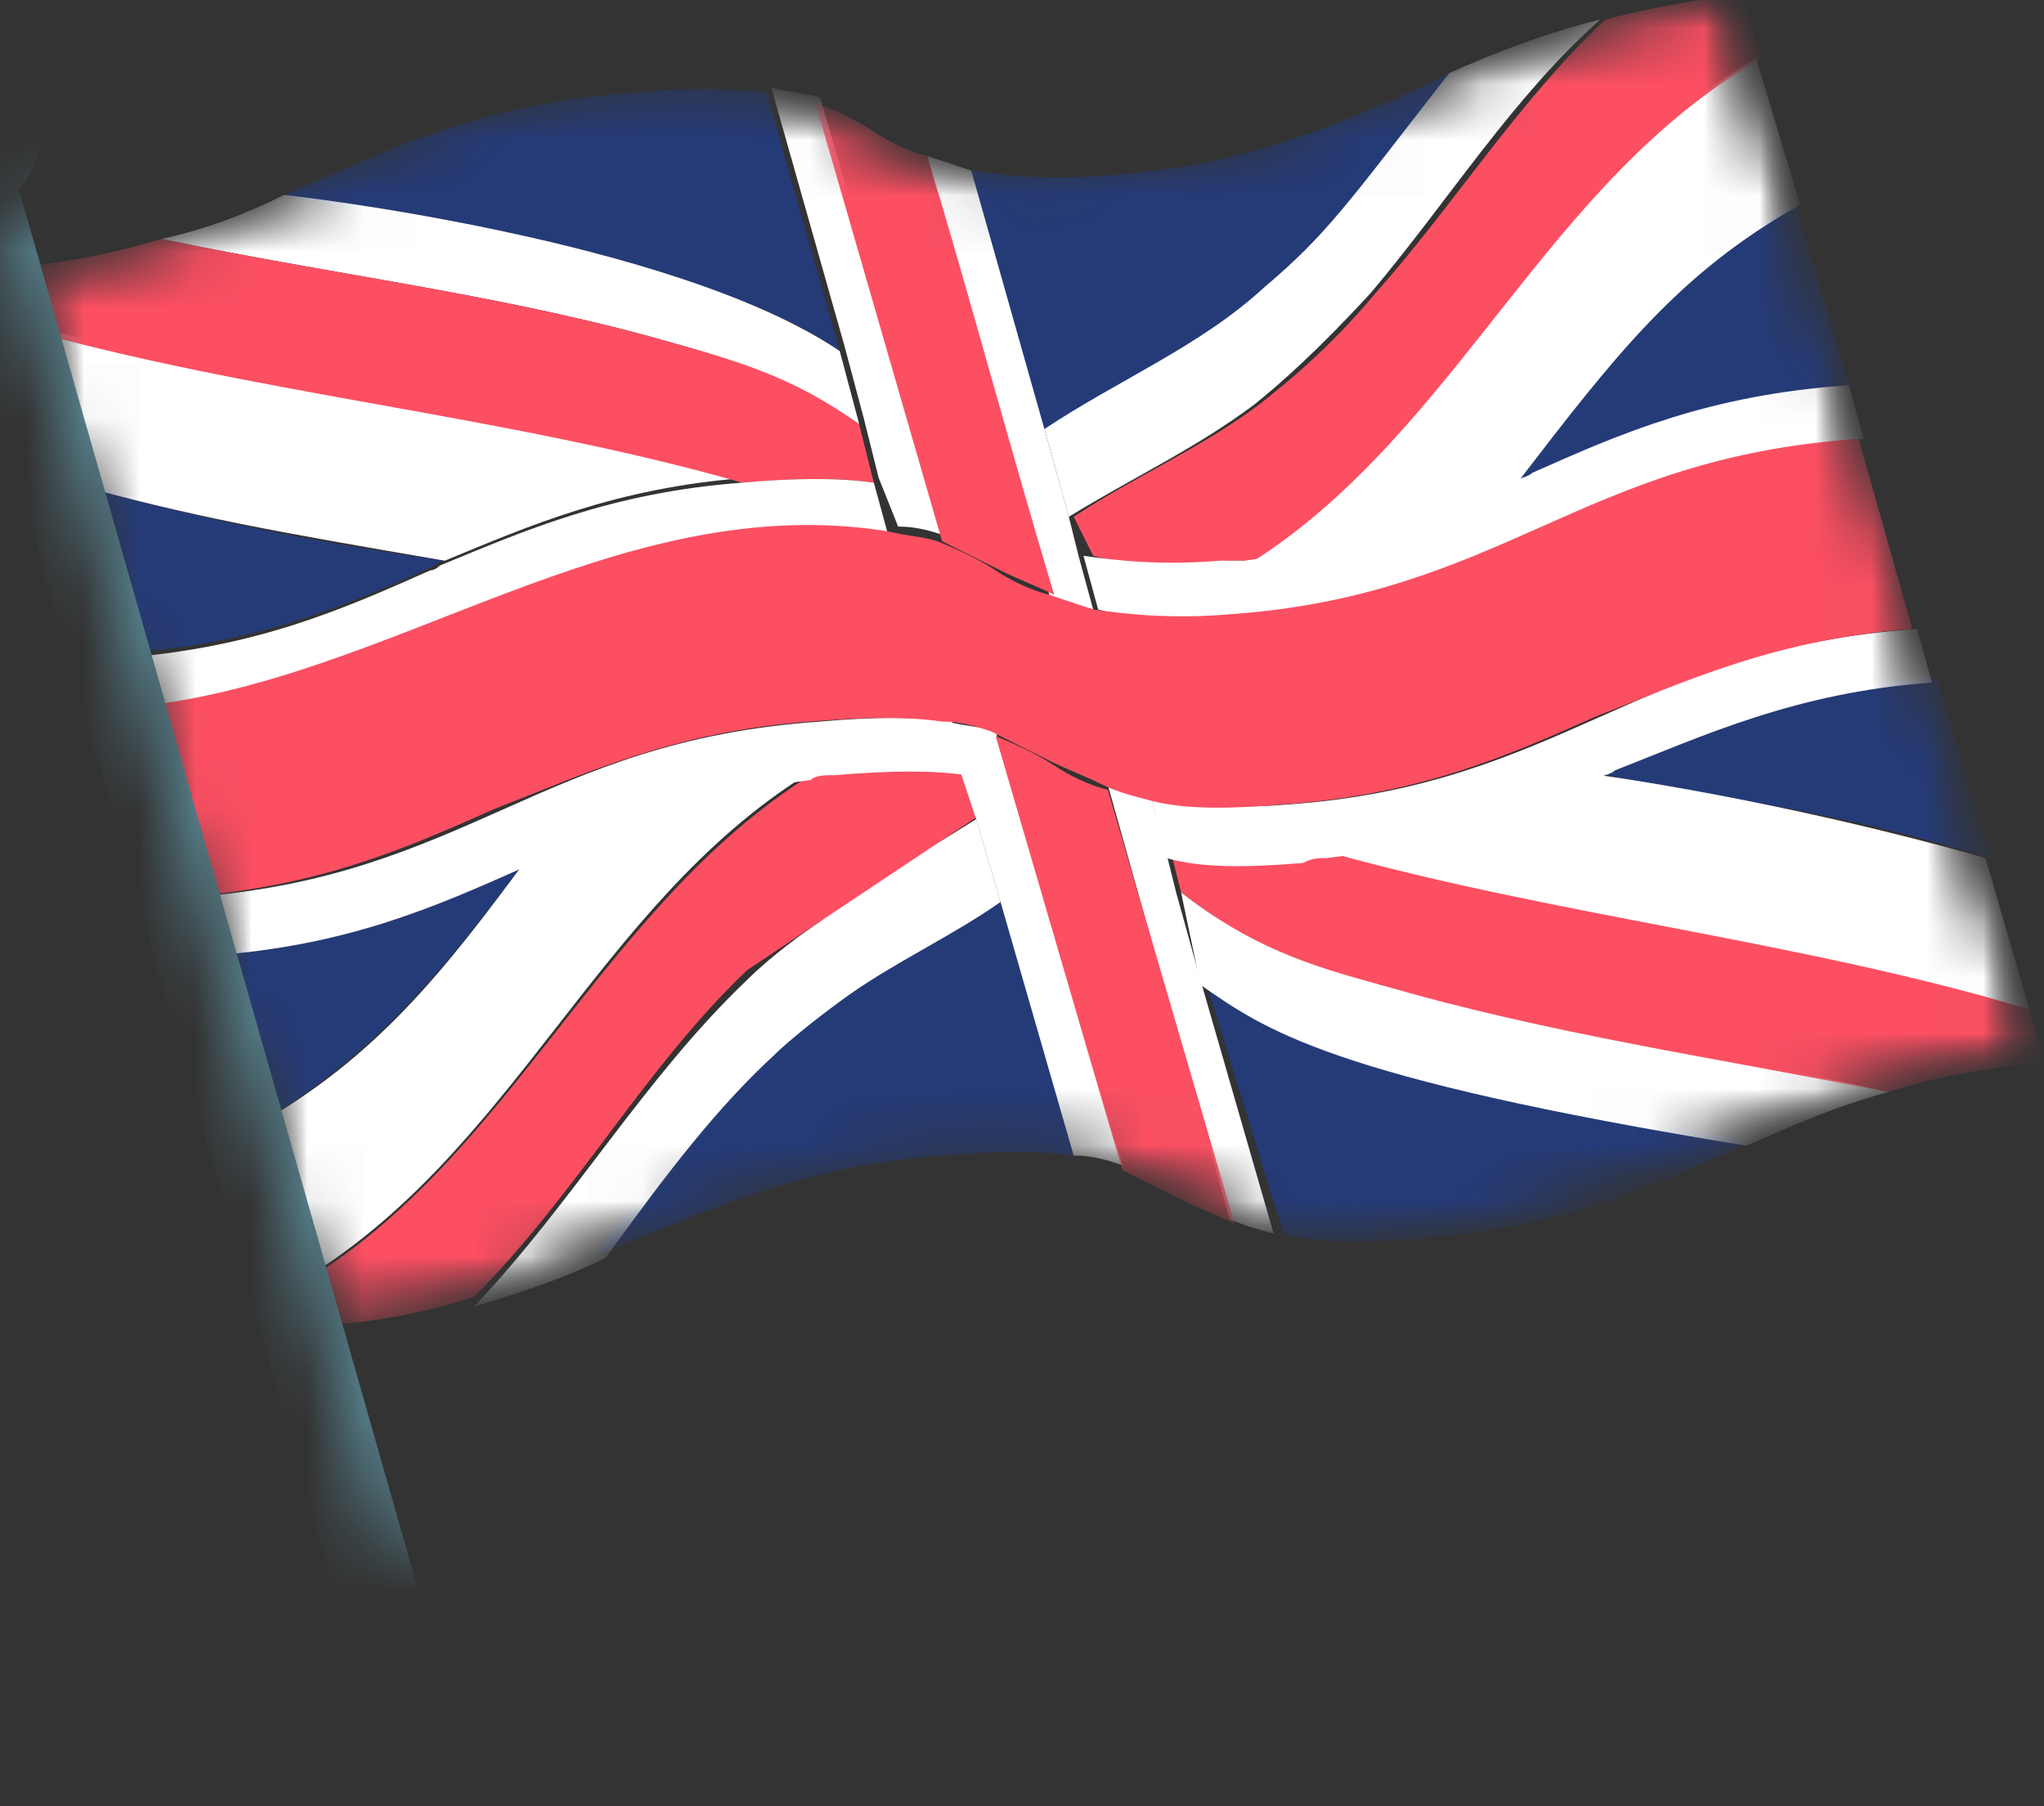
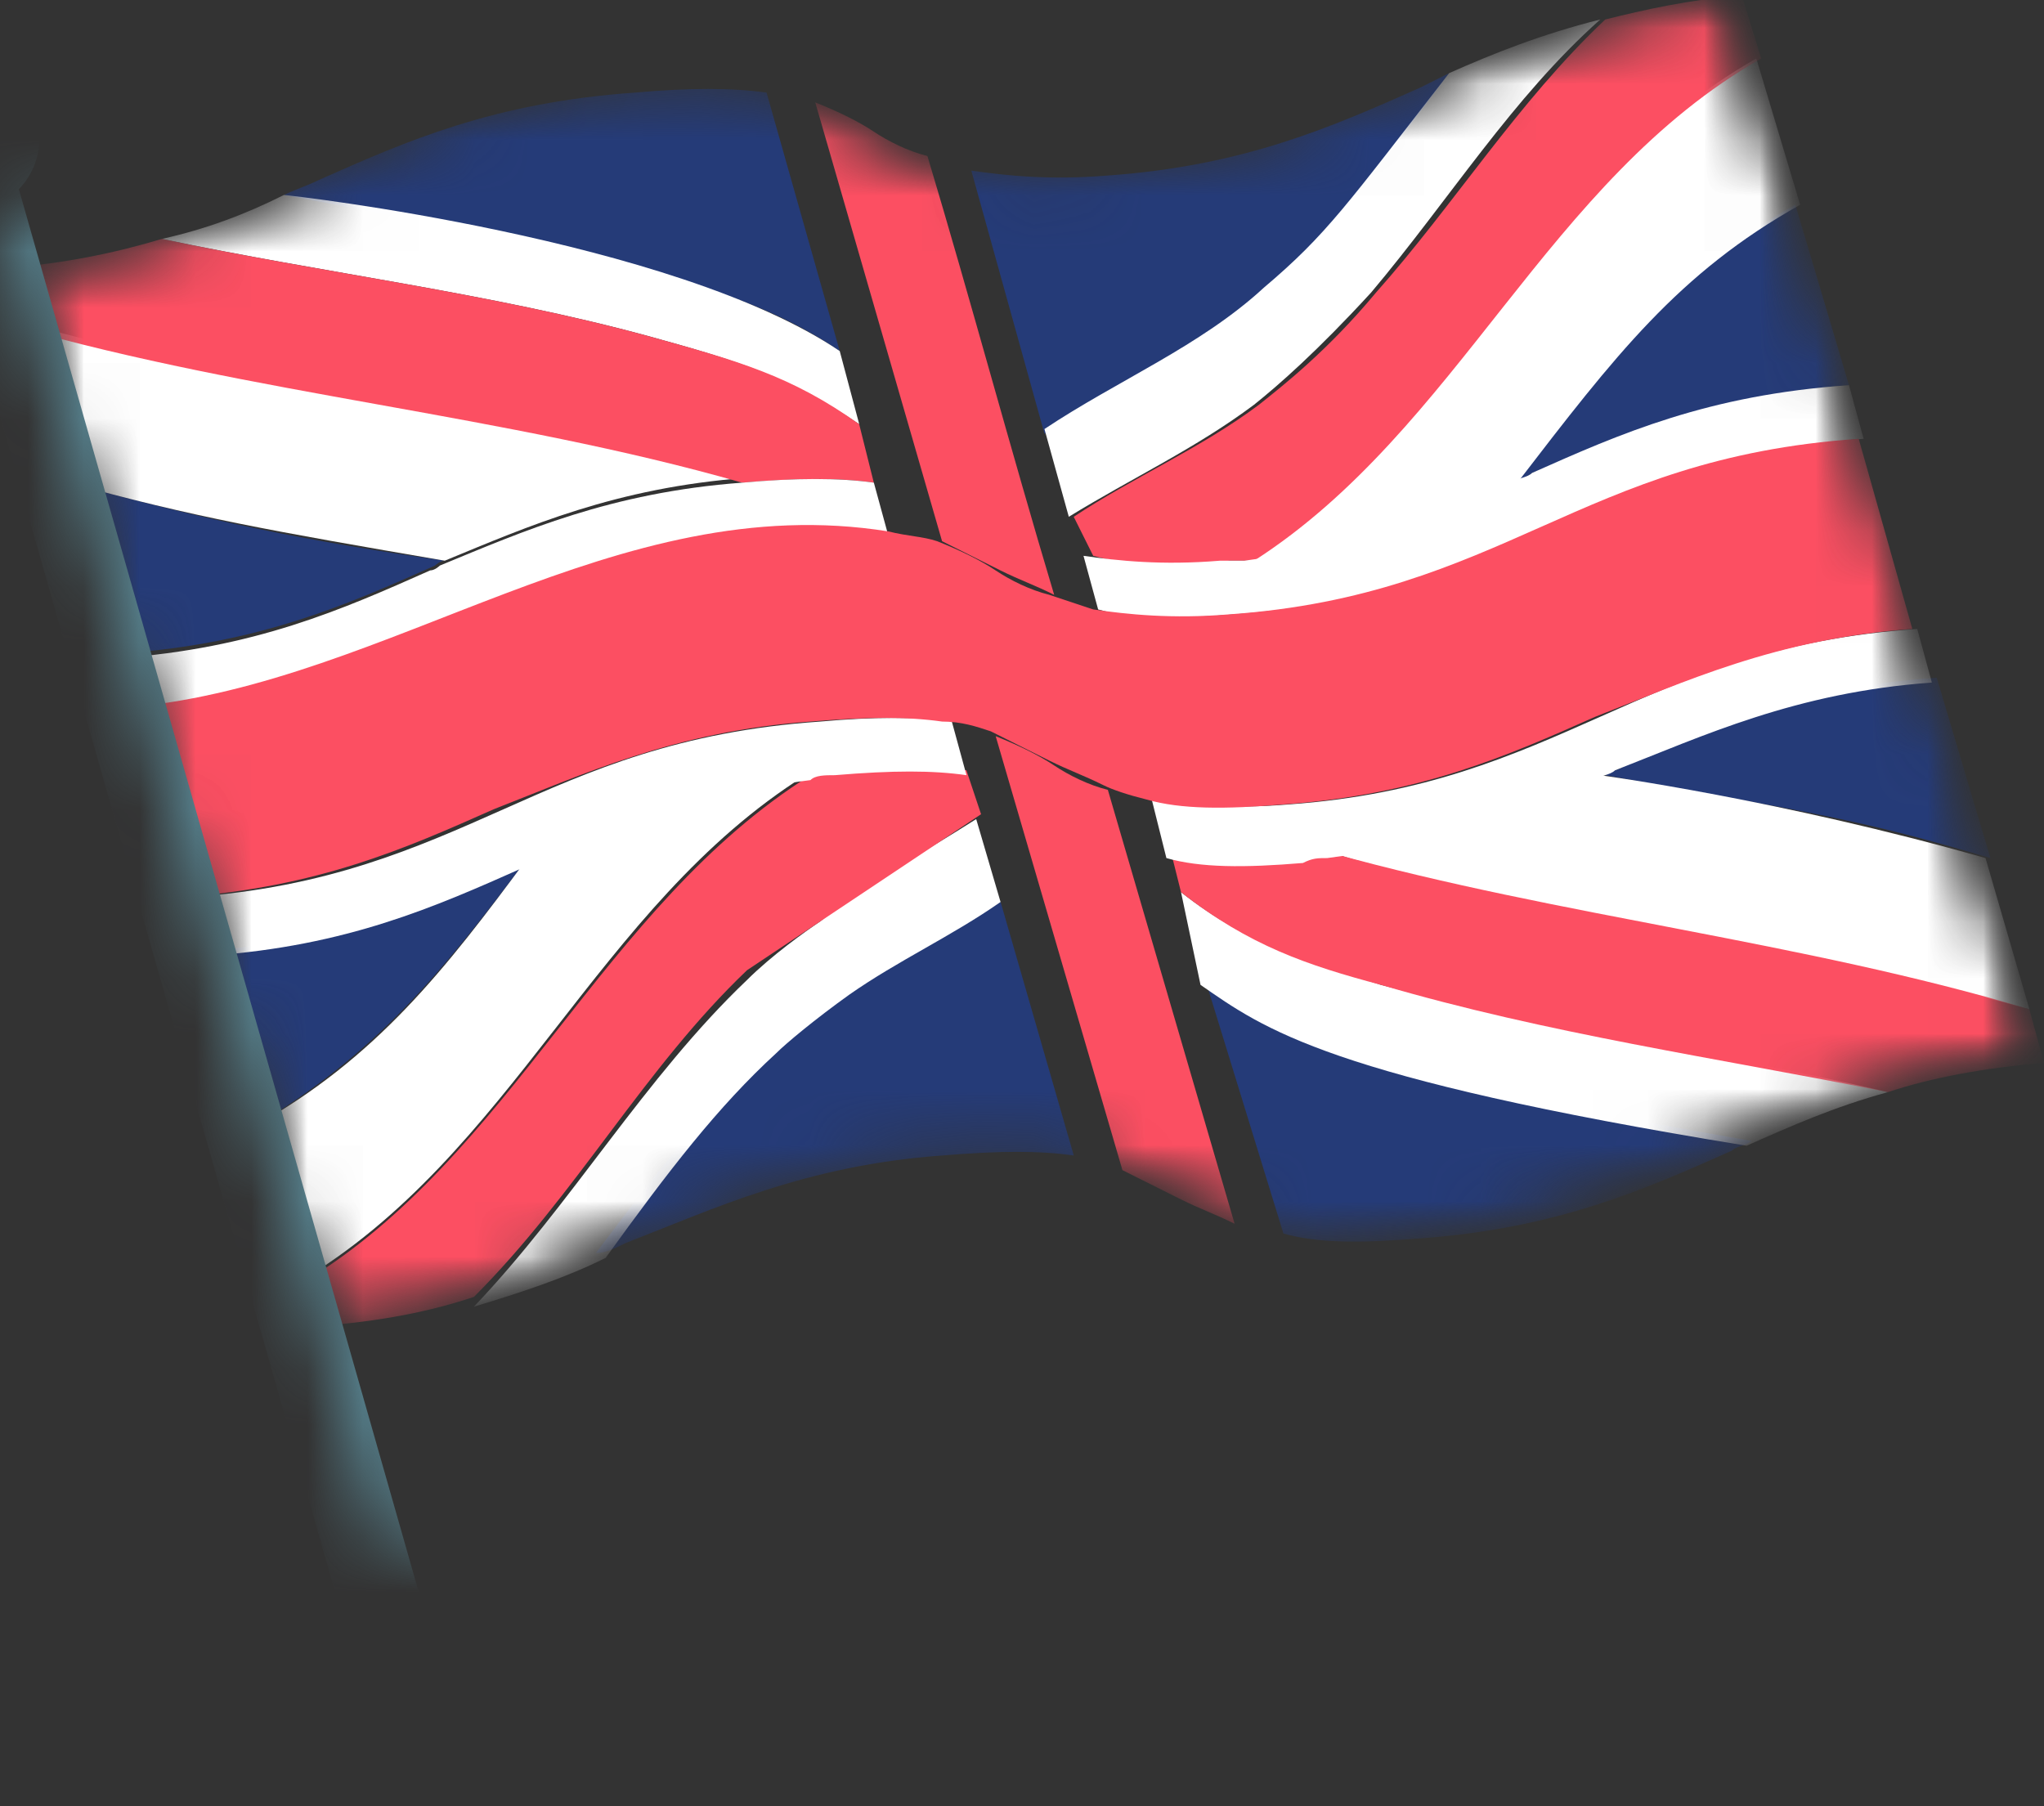
<svg xmlns="http://www.w3.org/2000/svg" viewBox="0 0 36.592 32.336" fill="none">
  <rect x="0" y="0" width="36.592" height="32.336" fill="#333333" stroke="none" />
  <mask id="mask0_1743_275" style="mask-type:luminance" maskUnits="userSpaceOnUse" x="0" y="-19" width="148" height="131">
    <path d="M29.797 -4.564L0 3.945L6.807 27.783L36.604 19.274L29.797 -4.564Z" fill="white" />
  </mask>
  <g mask="url(#mask0_1743_275)">
    <mask id="mask1_1743_275" style="mask-type:luminance" maskUnits="userSpaceOnUse" x="0" y="-1" width="147" height="97">
      <path d="M31.093 -0.087L36.592 18.941C34.148 19.116 32.489 19.902 30.918 20.513C29.347 21.211 27.776 21.909 25.332 22.084C22.888 22.258 22.015 21.822 21.142 21.385C20.269 20.949 19.309 20.425 16.865 20.6C14.421 20.774 12.762 21.56 11.191 22.171C9.62 22.869 8.049 23.568 5.605 23.742L0.106 4.714C2.55 4.539 4.121 3.841 5.692 3.142C7.263 2.444 8.834 1.746 11.366 1.571C13.81 1.397 14.77 1.833 15.643 2.357C16.516 2.793 17.389 3.317 19.833 3.055C22.277 2.88 23.848 2.182 25.419 1.484C26.99 0.873 28.649 0.175 31.093 -0.087Z" fill="white" />
    </mask>
    <g mask="url(#mask1_1743_275)">
      <path d="M1.241 8.641C3.773 9.34 5.518 9.689 7.962 10.038C7.875 10.038 7.788 10.125 7.788 10.125C6.217 10.824 4.646 11.522 2.201 11.696L1.241 8.641ZM3.685 17.021C6.129 16.846 7.701 16.148 9.272 15.45C9.359 15.45 9.446 15.362 9.446 15.362C7.875 17.457 6.74 18.854 4.558 20.163L3.685 17.021ZM32.141 3.666L33.101 6.896C30.657 7.07 28.999 7.856 27.427 8.467C27.34 8.554 27.253 8.554 27.078 8.641C28.824 6.285 29.959 4.888 32.141 3.666ZM34.672 12.133L35.633 15.362C33.276 14.664 32.577 14.577 28.737 13.879C28.824 13.791 28.999 13.791 29.086 13.704C30.57 13.006 32.141 12.307 34.672 12.133ZM17.389 3.055C18.001 3.142 18.786 3.229 19.834 3.142C22.278 2.968 23.849 2.269 25.42 1.571C25.595 1.484 25.769 1.396 25.944 1.309C24.111 3.753 23.762 4.19 22.801 5.063C21.579 6.11 20.095 6.808 18.699 7.768L17.389 3.055ZM5.693 3.229C7.264 2.531 8.835 1.833 11.367 1.658C12.327 1.571 13.112 1.571 13.723 1.658L15.033 6.285C13.374 5.15 11.192 4.626 5.082 3.491C5.257 3.404 5.518 3.317 5.693 3.229ZM21.579 17.545C22.627 18.33 23.761 19.116 31.355 20.425C31.268 20.512 31.094 20.512 31.006 20.6C29.435 21.298 27.864 21.996 25.42 22.171C24.373 22.258 23.587 22.258 22.976 22.084L21.579 17.545ZM17.913 16.148L19.223 20.687C18.612 20.6 17.913 20.6 16.866 20.687C14.422 20.862 12.763 21.647 11.192 22.258C11.018 22.345 10.843 22.433 10.668 22.433C11.978 20.687 12.763 19.727 13.898 18.679C14.509 18.156 15.12 17.719 15.295 17.632C16.167 17.108 17.04 16.672 17.913 16.148Z" fill="#253B78" />
      <mask id="mask2_1743_275" style="mask-type:luminance" maskUnits="userSpaceOnUse" x="0" y="0" width="148" height="96">
        <path d="M0.106 4.801C2.55 4.626 4.121 3.928 5.692 3.23C7.263 2.531 8.835 1.833 11.366 1.658C13.81 1.484 14.77 1.92 15.643 2.444C16.516 2.881 17.389 3.404 19.833 3.142C22.277 2.968 23.848 2.269 25.419 1.571C26.99 0.873 28.562 0.175 31.093 0L36.592 19.029C34.148 19.203 32.489 19.989 30.918 20.6C29.347 21.298 27.776 21.996 25.332 22.171C22.888 22.346 22.015 21.909 21.142 21.473C20.269 21.036 19.309 20.513 16.865 20.687C14.421 20.862 12.762 21.647 11.191 22.258C9.62 22.957 8.049 23.655 5.605 23.829L0.106 4.801Z" fill="white" />
      </mask>
      <g mask="url(#mask2_1743_275)">
        <path d="M5.082 3.491C5.169 3.491 12.065 4.277 15.033 6.285L15.382 7.594C14.073 6.721 13.2 6.459 11.629 6.023C8.748 5.237 5.78 4.888 2.9 4.277C3.685 4.102 4.384 3.841 5.082 3.491ZM0.368 5.761C4.645 6.983 9.097 7.419 13.374 8.554C11.018 8.729 9.446 9.427 7.962 10.038C4.907 9.514 3.423 9.252 1.241 8.641L0.368 5.761ZM28.65 13.879C28.65 13.879 31.879 14.315 35.545 15.362L36.331 18.068C32.228 16.934 27.951 16.497 23.849 15.275C25.857 15.013 27.34 14.49 28.65 13.879ZM21.143 15.973C22.365 16.934 23.412 17.196 24.722 17.632C27.689 18.418 30.832 18.854 33.799 19.552C32.839 19.814 32.054 20.163 31.268 20.512C23.761 19.29 22.627 18.418 21.492 17.632L21.143 15.973Z" fill="white" />
      </g>
      <mask id="mask3_1743_275" style="mask-type:luminance" maskUnits="userSpaceOnUse" x="0" y="0" width="148" height="96">
        <path d="M0.106 4.801C2.55 4.626 4.121 3.928 5.692 3.23C7.263 2.531 8.835 1.833 11.366 1.658C13.81 1.484 14.77 1.92 15.643 2.444C16.516 2.881 17.389 3.404 19.833 3.142C22.277 2.968 23.848 2.269 25.419 1.571C26.99 0.873 28.562 0.175 31.093 0L36.592 19.029C34.148 19.203 32.489 19.989 30.918 20.6C29.347 21.298 27.776 21.996 25.332 22.171C22.888 22.346 22.015 21.909 21.142 21.473C20.269 21.036 19.309 20.513 16.865 20.687C14.421 20.862 12.762 21.647 11.191 22.258C9.62 22.957 8.049 23.655 5.605 23.829L0.106 4.801Z" fill="white" />
      </mask>
      <g mask="url(#mask3_1743_275)">
        <path d="M0.106 4.801C1.153 4.713 2.026 4.539 2.899 4.277C5.78 4.888 8.747 5.237 11.628 6.023C13.199 6.459 14.159 6.721 15.381 7.594L15.643 8.641C15.032 8.554 14.334 8.554 13.286 8.641C9.009 7.419 4.558 7.07 0.28 5.848L0.106 4.801Z" fill="#FC4F62" />
      </g>
      <mask id="mask4_1743_275" style="mask-type:luminance" maskUnits="userSpaceOnUse" x="0" y="0" width="148" height="96">
        <path d="M0.106 4.801C2.55 4.626 4.121 3.928 5.692 3.23C7.263 2.531 8.835 1.833 11.366 1.658C13.81 1.484 14.77 1.92 15.643 2.444C16.516 2.881 17.389 3.404 19.833 3.142C22.277 2.968 23.848 2.269 25.419 1.571C26.99 0.873 28.562 0.175 31.093 0L36.592 19.029C34.148 19.203 32.489 19.989 30.918 20.6C29.347 21.298 27.776 21.996 25.332 22.171C22.888 22.346 22.015 21.909 21.142 21.473C20.269 21.036 19.309 20.513 16.865 20.687C14.421 20.862 12.762 21.647 11.191 22.258C9.62 22.957 8.049 23.655 5.605 23.829L0.106 4.801Z" fill="white" />
      </mask>
      <g mask="url(#mask4_1743_275)">
        <path d="M20.968 15.275C21.579 15.362 22.365 15.45 23.412 15.362C23.587 15.362 23.674 15.362 23.848 15.275C27.951 16.41 32.228 16.846 36.33 18.068L36.592 19.029C35.545 19.116 34.585 19.29 33.799 19.552C30.744 18.941 27.689 18.505 24.721 17.632C23.412 17.283 22.365 16.934 21.143 15.973L20.968 15.275Z" fill="#FC4F62" />
      </g>
      <mask id="mask5_1743_275" style="mask-type:luminance" maskUnits="userSpaceOnUse" x="0" y="0" width="148" height="96">
        <path d="M0.106 4.801C2.55 4.626 4.121 3.928 5.692 3.23C7.263 2.531 8.835 1.833 11.366 1.658C13.81 1.484 14.77 1.92 15.643 2.444C16.516 2.881 17.389 3.404 19.833 3.142C22.277 2.968 23.848 2.269 25.419 1.571C26.99 0.873 28.562 0.175 31.093 0L36.592 19.029C34.148 19.203 32.489 19.989 30.918 20.6C29.347 21.298 27.776 21.996 25.332 22.171C22.888 22.346 22.015 21.909 21.142 21.473C20.269 21.036 19.309 20.513 16.865 20.687C14.421 20.862 12.762 21.647 11.191 22.258C9.62 22.957 8.049 23.655 5.605 23.829L0.106 4.801Z" fill="white" />
      </mask>
      <g mask="url(#mask5_1743_275)">
        <path d="M18.698 7.681C20.007 6.808 21.491 6.197 22.626 5.15C23.76 4.19 24.11 3.666 25.943 1.309C26.728 0.96 27.601 0.611 28.648 0.349C27.077 1.746 25.943 3.579 24.546 5.237C23.586 6.284 22.888 6.896 22.451 7.245C21.404 8.03 20.269 8.554 19.134 9.252L18.698 7.681ZM31.442 1.047L32.227 3.666C30.045 4.888 28.91 6.372 27.165 8.641C25.855 9.252 24.371 9.776 22.364 10.038C26.03 7.681 27.601 3.229 31.442 1.047ZM4.557 20.163C6.739 18.941 7.961 17.37 9.445 15.362C10.842 14.751 12.326 14.14 14.421 13.878C10.667 16.235 9.183 20.687 5.343 22.956L4.557 20.163ZM17.476 14.664L17.912 16.148C17.039 16.759 16.079 17.195 15.206 17.806C14.595 18.243 14.072 18.679 13.897 18.854C12.85 19.814 11.977 20.949 10.842 22.52C10.144 22.869 9.358 23.131 8.485 23.393C10.231 21.56 11.54 19.29 13.373 17.545C13.81 17.108 14.421 16.672 14.683 16.497C15.555 15.799 16.516 15.275 17.476 14.664Z" fill="white" />
      </g>
      <mask id="mask6_1743_275" style="mask-type:luminance" maskUnits="userSpaceOnUse" x="0" y="0" width="148" height="96">
        <path d="M0.106 4.801C2.55 4.626 4.121 3.928 5.692 3.23C7.263 2.531 8.835 1.833 11.366 1.658C13.81 1.484 14.77 1.92 15.643 2.444C16.516 2.881 17.389 3.404 19.833 3.142C22.277 2.968 23.848 2.269 25.419 1.571C26.99 0.873 28.562 0.175 31.093 0L36.592 19.029C34.148 19.203 32.489 19.989 30.918 20.6C29.347 21.298 27.776 21.996 25.332 22.171C22.888 22.346 22.015 21.909 21.142 21.473C20.269 21.036 19.309 20.513 16.865 20.687C14.421 20.862 12.762 21.647 11.191 22.258C9.62 22.957 8.049 23.655 5.605 23.829L0.106 4.801Z" fill="white" />
      </mask>
      <g mask="url(#mask6_1743_275)">
        <path d="M19.222 9.252C20.27 8.554 21.492 8.03 22.539 7.245C22.976 6.896 23.761 6.285 24.634 5.237C26.031 3.666 27.165 1.833 28.737 0.349C29.435 0.174 30.22 -0 31.181 -0.087L31.53 1.047C27.689 3.229 26.118 7.681 22.452 10.038C22.277 10.038 22.19 10.038 22.015 10.038C20.968 10.125 20.182 10.125 19.571 9.951L19.222 9.252Z" fill="#FC4F62" />
      </g>
      <mask id="mask7_1743_275" style="mask-type:luminance" maskUnits="userSpaceOnUse" x="0" y="0" width="148" height="96">
        <path d="M0.106 4.801C2.55 4.626 4.121 3.928 5.692 3.23C7.263 2.531 8.835 1.833 11.366 1.658C13.81 1.484 14.77 1.92 15.643 2.444C16.516 2.881 17.389 3.404 19.833 3.142C22.277 2.968 23.848 2.269 25.419 1.571C26.99 0.873 28.562 0.175 31.093 0L36.592 19.029C34.148 19.203 32.489 19.989 30.918 20.6C29.347 21.298 27.776 21.996 25.332 22.171C22.888 22.346 22.015 21.909 21.142 21.473C20.269 21.036 19.309 20.513 16.865 20.687C14.421 20.862 12.762 21.647 11.191 22.258C9.62 22.957 8.049 23.655 5.605 23.829L0.106 4.801Z" fill="white" />
      </mask>
      <g mask="url(#mask7_1743_275)">
        <path d="M5.43 22.957C9.183 20.687 10.755 16.235 14.508 13.879C14.683 13.879 14.77 13.879 14.944 13.791C15.905 13.704 16.69 13.704 17.301 13.791L17.563 14.577C13.635 17.196 13.635 17.196 13.373 17.37C11.54 19.116 10.318 21.385 8.485 23.218C7.7 23.48 6.827 23.655 5.692 23.742L5.43 22.957Z" fill="#FC4F62" />
      </g>
      <mask id="mask8_1743_275" style="mask-type:luminance" maskUnits="userSpaceOnUse" x="0" y="0" width="148" height="96">
        <path d="M0.106 4.801C2.55 4.626 4.121 3.928 5.692 3.23C7.263 2.531 8.835 1.833 11.366 1.658C13.81 1.484 14.77 1.92 15.643 2.444C16.516 2.881 17.389 3.404 19.833 3.142C22.277 2.968 23.848 2.269 25.419 1.571C26.99 0.873 28.562 0.175 31.093 0L36.592 19.029C34.148 19.203 32.489 19.989 30.918 20.6C29.347 21.298 27.776 21.996 25.332 22.171C22.888 22.346 22.015 21.909 21.142 21.473C20.269 21.036 19.309 20.513 16.865 20.687C14.421 20.862 12.762 21.647 11.191 22.258C9.62 22.957 8.049 23.655 5.605 23.829L0.106 4.801Z" fill="white" />
      </mask>
      <g mask="url(#mask8_1743_275)">
        <path d="M2.114 11.784C4.558 11.609 6.129 10.911 7.701 10.212C7.788 10.212 7.875 10.125 7.875 10.125C9.359 9.514 10.93 8.816 13.287 8.641C14.247 8.554 15.033 8.554 15.644 8.641L15.906 9.601C10.93 8.816 7.002 12.307 2.376 12.744L2.114 11.784ZM19.397 9.951C20.008 10.038 20.794 10.125 21.841 10.038C22.016 10.038 22.103 10.038 22.278 10.038C24.285 9.776 25.769 9.252 27.078 8.641C27.166 8.554 27.34 8.554 27.427 8.467C28.999 7.768 30.57 7.07 33.101 6.896L33.363 7.856C30.919 8.03 29.261 8.816 27.689 9.427C26.118 10.125 24.547 10.823 22.103 10.998C21.056 11.085 20.27 11.085 19.659 10.911L19.397 9.951ZM20.619 14.315C21.23 14.402 22.016 14.49 23.063 14.402C25.507 14.228 27.078 13.529 28.65 12.831C30.221 12.133 31.792 11.434 34.323 11.26L34.585 12.22C32.141 12.395 30.483 13.18 28.912 13.791C28.824 13.878 28.65 13.878 28.562 13.966C27.253 14.577 25.769 15.101 23.761 15.362C23.587 15.362 23.5 15.362 23.325 15.45C22.278 15.537 21.492 15.537 20.881 15.362L20.619 14.315ZM3.423 16.061C5.868 15.886 7.439 15.188 9.01 14.49C10.581 13.791 12.152 13.093 14.684 12.918C15.644 12.831 16.429 12.831 17.04 12.918L17.302 13.878C16.691 13.791 15.993 13.791 14.945 13.878C14.771 13.878 14.596 13.878 14.509 13.966C12.414 14.228 10.93 14.839 9.534 15.45C9.446 15.45 9.359 15.537 9.359 15.537C7.788 16.235 6.217 16.934 3.773 17.108L3.423 16.061Z" fill="white" />
      </g>
      <mask id="mask9_1743_275" style="mask-type:luminance" maskUnits="userSpaceOnUse" x="0" y="0" width="148" height="96">
        <path d="M0.106 4.801C2.55 4.626 4.121 3.928 5.692 3.23C7.263 2.531 8.835 1.833 11.366 1.658C13.81 1.484 14.77 1.92 15.643 2.444C16.516 2.881 17.389 3.404 19.833 3.142C22.277 2.968 23.848 2.269 25.419 1.571C26.99 0.873 28.562 0.175 31.093 0L36.592 19.029C34.148 19.203 32.489 19.989 30.918 20.6C29.347 21.298 27.776 21.996 25.332 22.171C22.888 22.346 22.015 21.909 21.142 21.473C20.269 21.036 19.309 20.513 16.865 20.687C14.421 20.862 12.762 21.647 11.191 22.258C9.62 22.957 8.049 23.655 5.605 23.829L0.106 4.801Z" fill="white" />
      </mask>
      <g mask="url(#mask9_1743_275)">
-         <path d="M16.603 2.793C16.864 2.88 17.126 2.968 17.388 3.055L18.697 7.681L19.134 9.252L19.308 9.95L19.57 10.911C19.221 10.823 18.959 10.736 18.785 10.649C18.086 8.03 17.301 5.412 16.603 2.793ZM15.73 8.554L15.468 7.506L15.119 6.197L13.809 1.571C14.158 1.658 14.42 1.658 14.682 1.745L16.952 9.601C16.69 9.514 16.428 9.427 16.079 9.427L15.73 8.554ZM19.832 14.053C20.094 14.14 20.356 14.228 20.618 14.315L20.88 15.275L21.054 15.973L21.491 17.545L22.8 22.083C22.451 21.996 22.189 21.909 22.014 21.822L19.832 14.053ZM17.912 16.148L17.475 14.664L17.214 13.878L16.952 12.918C17.301 13.006 17.563 13.006 17.825 13.093L20.094 20.861C19.832 20.774 19.57 20.687 19.221 20.687L17.912 16.148Z" fill="white" />
-       </g>
+         </g>
      <mask id="mask10_1743_275" style="mask-type:luminance" maskUnits="userSpaceOnUse" x="0" y="0" width="148" height="96">
        <path d="M0.106 4.801C2.55 4.626 4.121 3.928 5.692 3.23C7.263 2.531 8.835 1.833 11.366 1.658C13.81 1.484 14.77 1.92 15.643 2.444C16.516 2.881 17.389 3.404 19.833 3.142C22.277 2.968 23.848 2.269 25.419 1.571C26.99 0.873 28.562 0.175 31.093 0L36.592 19.029C34.148 19.203 32.489 19.989 30.918 20.6C29.347 21.298 27.776 21.996 25.332 22.171C22.888 22.346 22.015 21.909 21.142 21.473C20.269 21.036 19.309 20.513 16.865 20.687C14.421 20.862 12.762 21.647 11.191 22.258C9.62 22.957 8.049 23.655 5.605 23.829L0.106 4.801Z" fill="white" />
      </mask>
      <g mask="url(#mask10_1743_275)">
        <path d="M14.595 1.833C15.032 2.008 15.381 2.182 15.643 2.357C15.905 2.531 16.254 2.706 16.603 2.793C17.388 5.412 18.087 8.03 18.872 10.649C18.523 10.474 18.261 10.387 17.912 10.213C17.563 10.038 17.214 9.863 16.865 9.689L14.595 1.833ZM17.825 13.18C18.261 13.355 18.611 13.53 18.872 13.704C19.134 13.879 19.483 14.053 19.833 14.141L22.102 21.909C21.753 21.735 21.491 21.647 21.142 21.473C20.793 21.298 20.444 21.124 20.094 20.949L17.825 13.18Z" fill="#FC4F62" />
      </g>
      <path d="M2.375 12.657C7.001 12.22 11.016 8.729 15.905 9.514C16.254 9.602 16.516 9.602 16.777 9.689C17.214 9.863 17.563 10.038 17.825 10.213C18.087 10.387 18.436 10.562 18.785 10.649C19.047 10.736 19.309 10.824 19.571 10.911C20.182 10.998 20.967 11.085 22.015 10.998C24.459 10.824 26.03 10.125 27.601 9.427C29.172 8.729 30.743 8.03 33.275 7.856L34.235 11.26C31.791 11.435 30.133 12.22 28.561 12.831C26.99 13.529 25.419 14.228 22.975 14.402C21.927 14.49 21.142 14.49 20.531 14.315C20.182 14.228 19.92 14.14 19.745 14.053C19.396 13.879 19.134 13.791 18.785 13.617C18.436 13.442 18.087 13.268 17.738 13.093C17.476 13.006 17.214 12.918 16.865 12.918C16.254 12.831 15.555 12.831 14.508 12.918C12.064 13.093 10.405 13.879 8.834 14.49C7.263 15.188 5.692 15.886 3.248 16.061L2.375 12.657Z" fill="#FC4F62" />
    </g>
    <path d="M9.969 39.89C9.62 39.977 9.184 39.803 9.096 39.367L-1.204 3.229L0.193 2.88L10.493 39.017C10.58 39.367 10.406 39.803 9.969 39.89Z" fill="#557E8A" />
    <path d="M0.631 2.008C0.456 1.222 -0.417 0.786 -1.115 1.047C-1.901 1.222 -2.337 2.095 -2.075 2.793C-1.901 3.579 -1.028 4.015 -0.33 3.753C0.456 3.579 0.892 2.793 0.631 2.008Z" fill="#557E8A" />
  </g>
</svg>